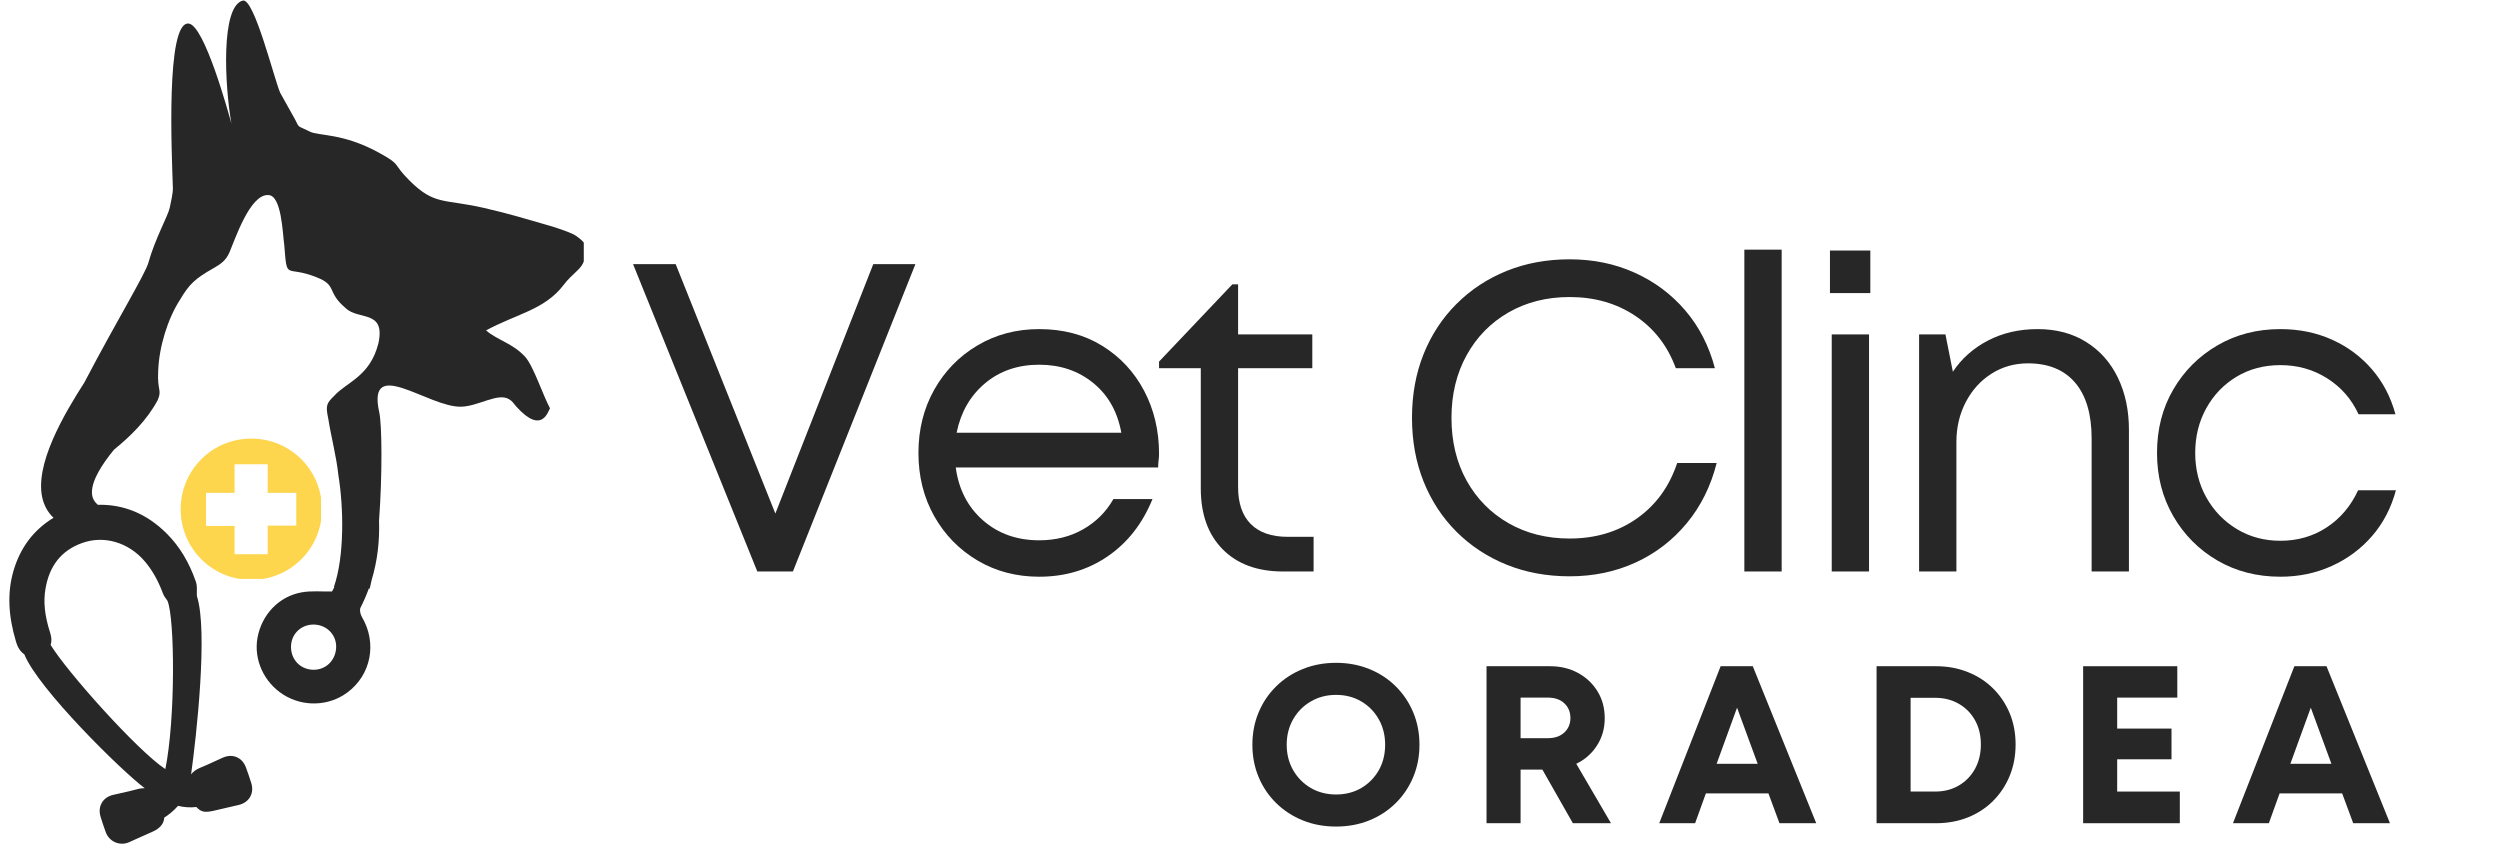
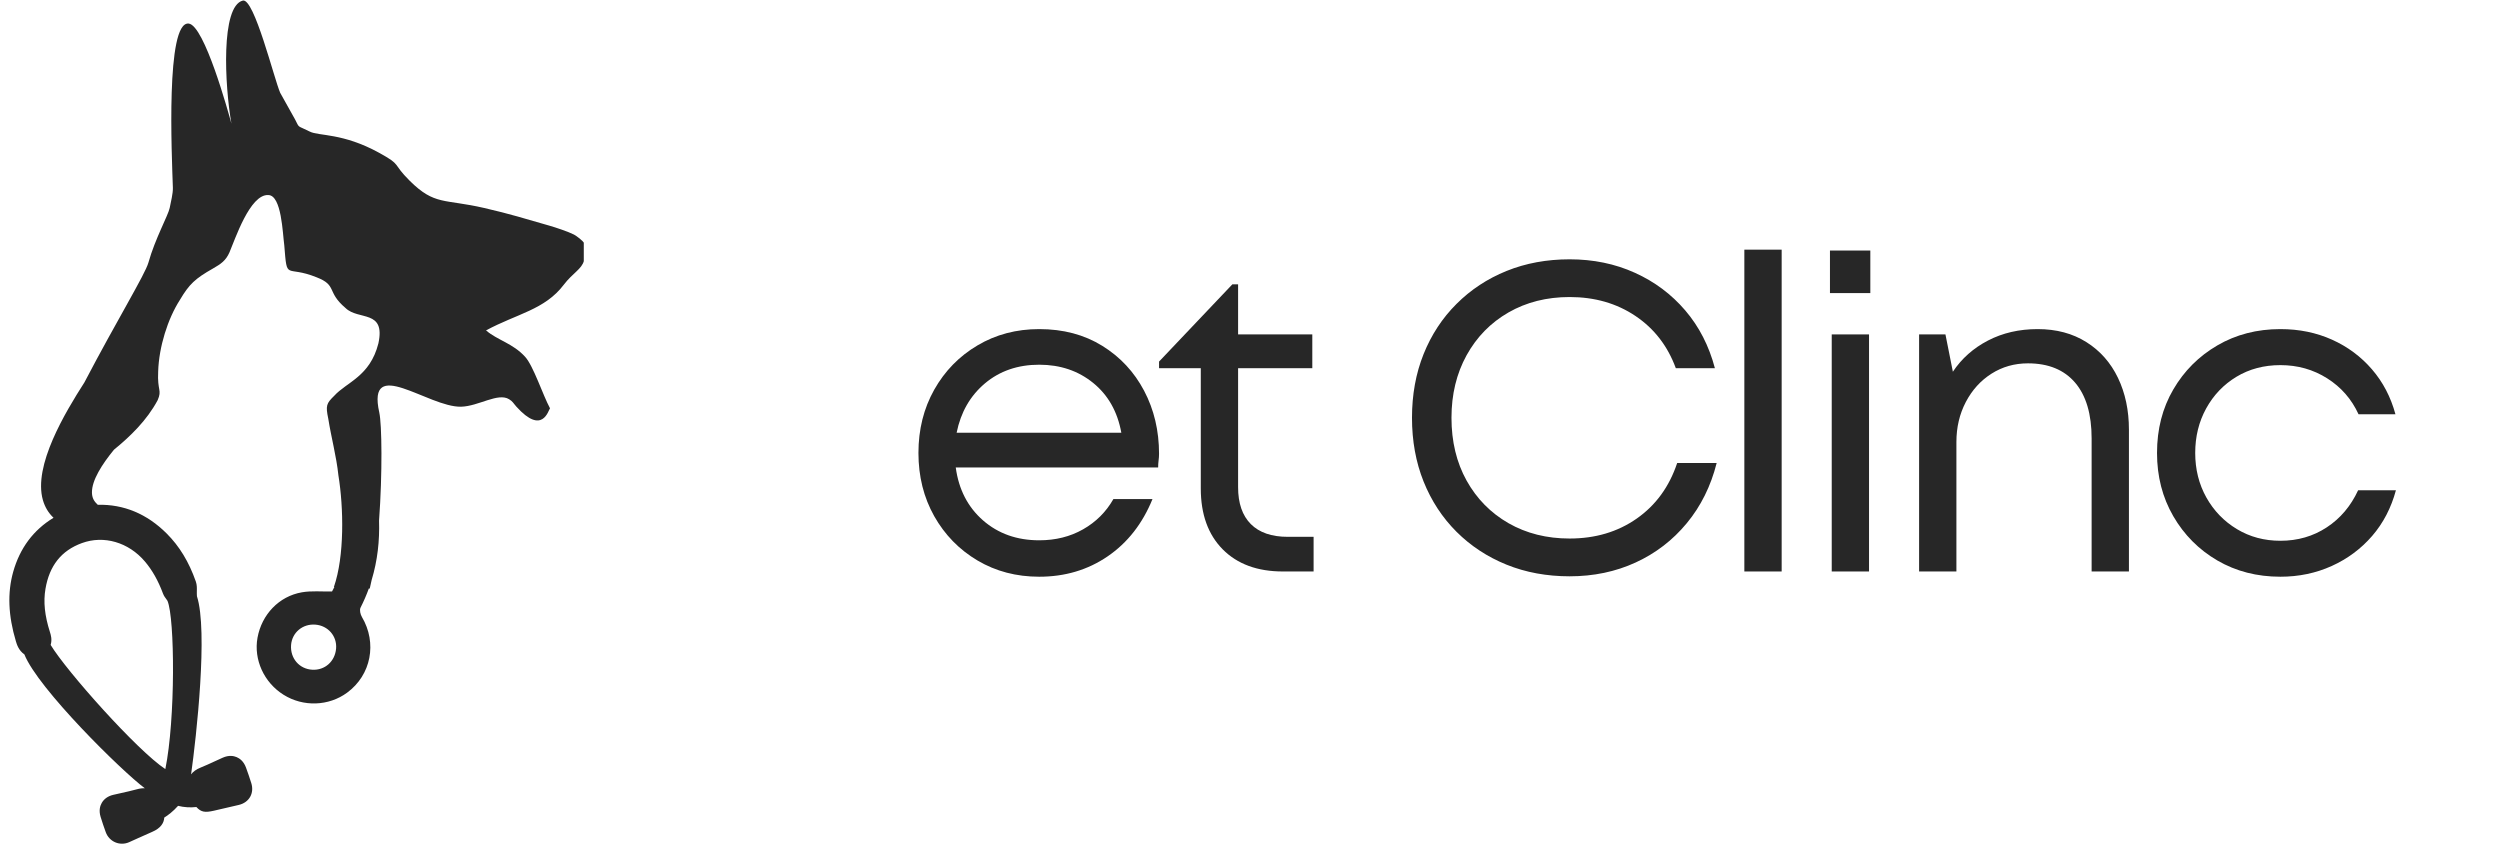
<svg xmlns="http://www.w3.org/2000/svg" width="765" zoomAndPan="magnify" viewBox="0 0 573.75 198.75" height="265" preserveAspectRatio="xMidYMid meet" version="1.2">
  <defs>
    <clipPath id="9bfe12c91f">
      <rect x="0" width="409" y="0" height="95" />
    </clipPath>
    <clipPath id="c0e160aab1">
      <path d="M 283 151 L 560 151 L 560 198.5 L 283 198.5 Z M 283 151 " />
    </clipPath>
    <clipPath id="26495dd029">
-       <rect x="0" width="277" y="0" height="48" />
-     </clipPath>
+       </clipPath>
    <clipPath id="4c7d5a751e">
      <path d="M 2.148 0.117 L 133.98 0.117 L 133.98 193.629 L 2.148 193.629 Z M 2.148 0.117 " />
    </clipPath>
    <clipPath id="27a869ee9e">
-       <path d="M 41.461 100.656 L 73.672 100.656 L 73.672 132.863 L 41.461 132.863 Z M 41.461 100.656 " />
-     </clipPath>
+       </clipPath>
  </defs>
  <g id="64835310a2">
    <g transform="matrix(1,0,0,1,143,56)">
      <g clip-path="url(#9bfe12c91f)">
        <g style="fill:#272727;fill-opacity:1;">
          <g transform="translate(0.475, 75.154)">
-             <path style="stroke:none" d="M 56.938 -70.531 L 66.609 -70.531 L 38.5 0 L 30.328 0 L 1.812 -70.531 L 11.594 -70.531 L 34.469 -13.297 Z M 56.938 -70.531 " />
-           </g>
+             </g>
        </g>
        <g style="fill:#272727;fill-opacity:1;">
          <g transform="translate(63.453, 75.154)">
            <path style="stroke:none" d="M 59.547 -27 C 59.547 -26.469 59.508 -25.945 59.438 -25.438 C 59.375 -24.938 59.344 -24.414 59.344 -23.875 L 12.891 -23.875 C 13.566 -18.844 15.648 -14.797 19.141 -11.734 C 22.641 -8.68 26.941 -7.156 32.047 -7.156 C 35.805 -7.156 39.16 -7.992 42.109 -9.672 C 45.066 -11.348 47.391 -13.664 49.078 -16.625 L 58.047 -16.625 C 55.754 -10.977 52.32 -6.594 47.75 -3.469 C 43.188 -0.352 37.953 1.203 32.047 1.203 C 26.805 1.203 22.086 -0.035 17.891 -2.516 C 13.691 -5.004 10.379 -8.395 7.953 -12.688 C 5.535 -16.988 4.328 -21.828 4.328 -27.203 C 4.328 -32.578 5.535 -37.414 7.953 -41.719 C 10.379 -46.02 13.691 -49.41 17.891 -51.891 C 22.086 -54.379 26.805 -55.625 32.047 -55.625 C 37.555 -55.625 42.375 -54.348 46.5 -51.797 C 50.633 -49.242 53.844 -45.801 56.125 -41.469 C 58.406 -37.133 59.547 -32.312 59.547 -27 Z M 32.047 -47.453 C 27.141 -47.453 22.988 -46.023 19.594 -43.172 C 16.207 -40.316 14.039 -36.539 13.094 -31.844 L 50.891 -31.844 C 50.016 -36.676 47.863 -40.484 44.438 -43.266 C 41.008 -46.055 36.879 -47.453 32.047 -47.453 Z M 32.047 -47.453 " />
          </g>
        </g>
        <g style="fill:#272727;fill-opacity:1;">
          <g transform="translate(121.393, 75.154)">
            <path style="stroke:none" d="M 31.141 -7.953 L 37.078 -7.953 L 37.078 0 L 30.031 0 C 24.188 0 19.582 -1.691 16.219 -5.078 C 12.863 -8.473 11.188 -13.129 11.188 -19.047 L 11.188 -46.656 L 1.609 -46.656 L 1.609 -48.172 L 18.438 -65.906 L 19.75 -65.906 L 19.75 -54.406 L 36.781 -54.406 L 36.781 -46.656 L 19.75 -46.656 L 19.75 -19.344 C 19.75 -15.656 20.723 -12.832 22.672 -10.875 C 24.617 -8.926 27.441 -7.953 31.141 -7.953 Z M 31.141 -7.953 " />
          </g>
        </g>
        <g style="fill:#272727;fill-opacity:1;">
          <g transform="translate(155.551, 75.154)">
            <path style="stroke:none" d="" />
          </g>
        </g>
        <g style="fill:#272727;fill-opacity:1;">
          <g transform="translate(176.208, 75.154)">
            <path style="stroke:none" d="M 41.016 1.109 C 35.773 1.109 30.953 0.219 26.547 -1.562 C 22.148 -3.344 18.32 -5.859 15.062 -9.109 C 11.801 -12.367 9.281 -16.219 7.5 -20.656 C 5.727 -25.094 4.844 -29.961 4.844 -35.266 C 4.844 -40.578 5.727 -45.445 7.5 -49.875 C 9.281 -54.312 11.801 -58.156 15.062 -61.406 C 18.32 -64.664 22.148 -67.188 26.547 -68.969 C 30.953 -70.75 35.773 -71.641 41.016 -71.641 C 46.453 -71.641 51.438 -70.613 55.969 -68.562 C 60.508 -66.52 64.375 -63.633 67.562 -59.906 C 70.75 -56.176 73.016 -51.758 74.359 -46.656 L 65.391 -46.656 C 63.516 -51.758 60.426 -55.754 56.125 -58.641 C 51.82 -61.535 46.785 -62.984 41.016 -62.984 C 35.773 -62.984 31.102 -61.805 27 -59.453 C 22.906 -57.098 19.695 -53.82 17.375 -49.625 C 15.062 -45.426 13.906 -40.641 13.906 -35.266 C 13.906 -29.828 15.062 -25.023 17.375 -20.859 C 19.695 -16.691 22.906 -13.43 27 -11.078 C 31.102 -8.734 35.773 -7.562 41.016 -7.562 C 46.922 -7.562 52.055 -9.086 56.422 -12.141 C 60.797 -15.203 63.891 -19.453 65.703 -24.891 L 74.766 -24.891 C 73.422 -19.578 71.133 -14.973 67.906 -11.078 C 64.688 -7.18 60.773 -4.176 56.172 -2.062 C 51.578 0.051 46.523 1.109 41.016 1.109 Z M 41.016 1.109 " />
          </g>
        </g>
        <g style="fill:#272727;fill-opacity:1;">
          <g transform="translate(248.657, 75.154)">
            <path style="stroke:none" d="M 8.672 0 L 8.672 -73.859 L 17.234 -73.859 L 17.234 0 Z M 8.672 0 " />
          </g>
        </g>
        <g style="fill:#272727;fill-opacity:1;">
          <g transform="translate(268.709, 75.154)">
            <path style="stroke:none" d="M 8.266 -63.891 L 8.266 -73.656 L 17.531 -73.656 L 17.531 -63.891 Z M 8.672 0 L 8.672 -54.406 L 17.234 -54.406 L 17.234 0 Z M 8.672 0 " />
          </g>
        </g>
        <g style="fill:#272727;fill-opacity:1;">
          <g transform="translate(288.761, 75.154)">
            <path style="stroke:none" d="M 35.875 -55.625 C 40.176 -55.625 43.906 -54.629 47.062 -52.641 C 50.219 -50.66 52.633 -47.926 54.312 -44.438 C 55.988 -40.945 56.828 -36.984 56.828 -32.547 L 56.828 0 L 48.266 0 L 48.266 -30.531 C 48.266 -36.102 47.004 -40.367 44.484 -43.328 C 41.961 -46.285 38.352 -47.766 33.656 -47.766 C 30.562 -47.766 27.77 -46.973 25.281 -45.391 C 22.801 -43.816 20.836 -41.648 19.391 -38.891 C 17.953 -36.141 17.234 -33.082 17.234 -29.719 L 17.234 0 L 8.672 0 L 8.672 -54.406 L 14.719 -54.406 L 16.422 -45.844 C 18.441 -48.875 21.129 -51.258 24.484 -53 C 27.848 -54.75 31.645 -55.625 35.875 -55.625 Z M 35.875 -55.625 " />
          </g>
        </g>
        <g style="fill:#272727;fill-opacity:1;">
          <g transform="translate(347.708, 75.154)">
            <path style="stroke:none" d="M 32.641 1.203 C 27.273 1.203 22.457 -0.035 18.188 -2.516 C 13.926 -5.004 10.551 -8.395 8.062 -12.688 C 5.57 -16.988 4.328 -21.828 4.328 -27.203 C 4.328 -32.648 5.57 -37.504 8.062 -41.766 C 10.551 -46.035 13.926 -49.41 18.188 -51.891 C 22.457 -54.379 27.273 -55.625 32.641 -55.625 C 36.941 -55.625 40.891 -54.816 44.484 -53.203 C 48.078 -51.586 51.133 -49.316 53.656 -46.391 C 56.176 -43.473 57.973 -40.035 59.047 -36.078 L 50.578 -36.078 C 48.973 -39.566 46.57 -42.316 43.375 -44.328 C 40.188 -46.348 36.609 -47.359 32.641 -47.359 C 28.879 -47.359 25.52 -46.469 22.562 -44.688 C 19.613 -42.906 17.297 -40.484 15.609 -37.422 C 13.93 -34.367 13.094 -30.961 13.094 -27.203 C 13.094 -23.441 13.945 -20.031 15.656 -16.969 C 17.375 -13.914 19.711 -11.5 22.672 -9.719 C 25.629 -7.938 28.953 -7.047 32.641 -7.047 C 36.609 -7.047 40.156 -8.07 43.281 -10.125 C 46.406 -12.176 48.805 -15.016 50.484 -18.641 L 59.156 -18.641 C 58.07 -14.609 56.254 -11.113 53.703 -8.156 C 51.148 -5.207 48.062 -2.91 44.438 -1.266 C 40.812 0.379 36.879 1.203 32.641 1.203 Z M 32.641 1.203 " />
          </g>
        </g>
      </g>
    </g>
    <g clip-rule="nonzero" clip-path="url(#c0e160aab1)">
      <g transform="matrix(1,0,0,1,283,151)">
        <g clip-path="url(#26495dd029)">
          <g style="fill:#272727;fill-opacity:1;">
            <g transform="translate(2.407, 37.929)">
              <path style="stroke:none" d="M 21.219 0.766 C 18.469 0.766 15.926 0.297 13.594 -0.641 C 11.258 -1.586 9.223 -2.91 7.484 -4.609 C 5.754 -6.305 4.41 -8.297 3.453 -10.578 C 2.492 -12.859 2.016 -15.336 2.016 -18.016 C 2.016 -20.691 2.492 -23.172 3.453 -25.453 C 4.41 -27.734 5.754 -29.723 7.484 -31.422 C 9.223 -33.129 11.258 -34.453 13.594 -35.391 C 15.926 -36.336 18.469 -36.812 21.219 -36.812 C 23.957 -36.812 26.492 -36.336 28.828 -35.391 C 31.16 -34.453 33.188 -33.129 34.906 -31.422 C 36.625 -29.723 37.961 -27.734 38.922 -25.453 C 39.879 -23.172 40.359 -20.691 40.359 -18.016 C 40.359 -15.336 39.879 -12.859 38.922 -10.578 C 37.961 -8.297 36.625 -6.305 34.906 -4.609 C 33.188 -2.91 31.16 -1.586 28.828 -0.641 C 26.492 0.297 23.957 0.766 21.219 0.766 Z M 21.219 -6.594 C 23.375 -6.594 25.301 -7.086 27 -8.078 C 28.695 -9.078 30.035 -10.43 31.016 -12.141 C 31.992 -13.859 32.484 -15.816 32.484 -18.016 C 32.484 -20.18 31.992 -22.129 31.016 -23.859 C 30.035 -25.598 28.695 -26.961 27 -27.953 C 25.301 -28.953 23.375 -29.453 21.219 -29.453 C 19.082 -29.453 17.156 -28.953 15.438 -27.953 C 13.727 -26.961 12.375 -25.598 11.375 -23.859 C 10.383 -22.129 9.891 -20.18 9.891 -18.016 C 9.891 -15.859 10.383 -13.91 11.375 -12.172 C 12.375 -10.441 13.727 -9.078 15.438 -8.078 C 17.156 -7.086 19.082 -6.594 21.219 -6.594 Z M 21.219 -6.594 " />
            </g>
          </g>
          <g style="fill:#272727;fill-opacity:1;">
            <g transform="translate(54.035, 37.929)">
              <path style="stroke:none" d="M 23.938 0 L 16.938 -12.312 L 11.938 -12.312 L 11.938 0 L 4.125 0 L 4.125 -36.031 L 18.688 -36.031 C 21.094 -36.031 23.238 -35.516 25.125 -34.484 C 27.008 -33.461 28.5 -32.055 29.594 -30.266 C 30.695 -28.484 31.25 -26.426 31.25 -24.094 C 31.25 -21.758 30.656 -19.672 29.469 -17.828 C 28.289 -15.992 26.707 -14.598 24.719 -13.641 L 32.688 0 Z M 11.938 -28.828 L 11.938 -19.516 L 18.172 -19.516 C 19.785 -19.516 21.055 -19.953 21.984 -20.828 C 22.91 -21.703 23.375 -22.805 23.375 -24.141 C 23.375 -25.516 22.91 -26.641 21.984 -27.516 C 21.055 -28.391 19.785 -28.828 18.172 -28.828 Z M 11.938 -28.828 " />
            </g>
          </g>
          <g style="fill:#272727;fill-opacity:1;">
            <g transform="translate(97.325, 37.929)">
              <path style="stroke:none" d="M 28.062 0 L 25.531 -6.844 L 11.172 -6.844 L 8.703 0 L 0.469 0 L 14.562 -36.031 L 21.938 -36.031 L 36.5 0 Z M 18.328 -26.516 L 13.641 -13.641 L 23.062 -13.641 Z M 18.328 -26.516 " />
            </g>
          </g>
          <g style="fill:#272727;fill-opacity:1;">
            <g transform="translate(143.548, 37.929)">
              <path style="stroke:none" d="M 17.766 -36.031 C 20.398 -36.031 22.832 -35.582 25.062 -34.688 C 27.301 -33.801 29.234 -32.551 30.859 -30.938 C 32.492 -29.32 33.766 -27.426 34.672 -25.25 C 35.578 -23.07 36.031 -20.68 36.031 -18.078 C 36.031 -15.461 35.578 -13.055 34.672 -10.859 C 33.766 -8.66 32.492 -6.742 30.859 -5.109 C 29.234 -3.484 27.301 -2.223 25.062 -1.328 C 22.832 -0.441 20.398 0 17.766 0 L 4.125 0 L 4.125 -36.031 Z M 17.562 -7.266 C 19.613 -7.266 21.426 -7.727 23 -8.656 C 24.582 -9.582 25.82 -10.859 26.719 -12.484 C 27.613 -14.117 28.062 -15.984 28.062 -18.078 C 28.062 -20.172 27.613 -22.02 26.719 -23.625 C 25.82 -25.238 24.582 -26.5 23 -27.406 C 21.426 -28.32 19.613 -28.781 17.562 -28.781 L 11.938 -28.781 L 11.938 -7.266 Z M 17.562 -7.266 " />
            </g>
          </g>
          <g style="fill:#272727;fill-opacity:1;">
            <g transform="translate(190.955, 37.929)">
              <path style="stroke:none" d="M 11.938 -7.266 L 26.312 -7.266 L 26.312 0 L 4.125 0 L 4.125 -36.031 L 25.734 -36.031 L 25.734 -28.828 L 11.938 -28.828 L 11.938 -21.719 L 24.406 -21.719 L 24.406 -14.672 L 11.938 -14.672 Z M 11.938 -7.266 " />
            </g>
          </g>
          <g style="fill:#272727;fill-opacity:1;">
            <g transform="translate(228.996, 37.929)">
              <path style="stroke:none" d="M 28.062 0 L 25.531 -6.844 L 11.172 -6.844 L 8.703 0 L 0.469 0 L 14.562 -36.031 L 21.938 -36.031 L 36.5 0 Z M 18.328 -26.516 L 13.641 -13.641 L 23.062 -13.641 Z M 18.328 -26.516 " />
            </g>
          </g>
        </g>
      </g>
    </g>
    <g clip-rule="nonzero" clip-path="url(#4c7d5a751e)">
      <path style=" stroke:none;fill-rule:evenodd;fill:#272727;fill-opacity:1;" d="M 77.133 148.855 C 76.879 151.801 74.559 153.863 71.676 153.703 C 68.695 153.543 66.578 151.082 66.801 148.043 C 67.012 145.184 69.453 143.125 72.371 143.352 C 75.281 143.574 77.379 146 77.133 148.855 Z M 33.242 128.848 C 34.934 130.832 36.301 133.25 37.41 136.227 C 37.613 136.766 37.918 137.172 38.164 137.496 C 38.266 137.633 38.402 137.816 38.438 137.891 C 40.129 141.898 40.285 165.023 37.945 176.504 C 31.48 172.246 15.246 154.012 11.625 148.008 C 12.004 146.766 11.656 145.672 11.457 145.047 C 10.254 141.27 9.926 138.121 10.434 135.141 C 11.344 129.805 14.074 126.367 18.785 124.641 C 23.82 122.793 29.496 124.441 33.242 128.848 Z M 134.047 55.84 C 133.906 55.32 132.27 54.117 131.742 53.844 C 130.477 53.188 127.488 52.184 126.047 51.777 C 120.523 50.195 117.102 49.109 111.148 47.738 C 101.879 45.602 99.781 47.176 94.059 41.516 C 89.859 37.359 92.355 38.004 86.965 35.043 C 78.691 30.496 73.176 31.242 71.133 30.215 C 68.074 28.672 68.824 29.555 67.711 27.398 L 64.305 21.301 C 62.914 18.121 58.332 -0.527 55.727 0.133 C 50.633 1.426 51.566 19.602 53.113 28.371 C 52.406 25.797 46.918 5.762 43.293 5.406 C 38.008 4.891 39.426 35.496 39.676 43.105 C 39.719 44.371 39.211 46.367 38.945 47.719 C 38.617 49.379 35.586 54.801 34.059 60.277 C 33.309 62.965 26.828 73.512 19.367 87.77 C 14.961 94.648 7.574 106.879 9.848 114.781 C 10.312 116.387 11.125 117.738 12.285 118.828 C 7.668 121.633 4.559 125.797 3.031 131.227 C 1.676 136.051 1.879 141.273 3.652 147.191 C 3.863 147.891 4.277 149.273 5.594 150.184 C 8.715 158.027 27.949 176.973 33.227 180.902 C 32.672 180.883 32.055 180.961 31.387 181.148 C 30.199 181.473 28.949 181.754 27.742 182.02 C 27.156 182.152 26.57 182.281 25.984 182.418 C 24.801 182.695 23.891 183.332 23.355 184.262 C 22.984 184.906 22.637 185.98 23.082 187.445 C 23.441 188.629 23.848 189.828 24.281 191.012 C 24.66 192.051 25.457 192.891 26.461 193.316 C 26.953 193.527 27.477 193.629 28.004 193.629 C 28.559 193.629 29.113 193.516 29.629 193.285 C 30.336 192.977 31.039 192.656 31.738 192.332 C 32.773 191.863 33.84 191.375 34.891 190.93 C 36.953 190.055 37.633 188.812 37.699 187.633 C 38.566 187.098 39.703 186.242 40.871 184.941 C 42.273 185.285 43.66 185.371 45.066 185.211 C 46.16 186.398 47.047 186.52 49.07 186.062 C 51.285 185.57 53.117 185.141 54.84 184.723 C 55.984 184.445 56.898 183.785 57.414 182.871 C 57.93 181.957 58.02 180.844 57.672 179.73 C 57.297 178.539 56.891 177.336 56.453 176.152 C 55.922 174.699 54.996 174.051 54.312 173.762 C 53.633 173.473 52.527 173.262 51.113 173.891 C 50.496 174.164 49.883 174.445 49.27 174.73 C 48.164 175.242 47.117 175.727 46.039 176.16 C 45.066 176.551 44.34 177.07 43.855 177.707 C 45.082 168.992 47.754 144.75 45.199 136.84 C 45.188 136.789 45.184 136.641 45.184 136.539 C 45.18 136.441 45.176 136.344 45.172 136.25 C 45.16 136.047 45.168 135.836 45.176 135.625 C 45.191 135.008 45.215 134.234 44.941 133.457 C 43.367 128.965 41.18 125.359 38.242 122.43 C 33.719 117.918 28.402 115.711 22.438 115.848 C 22.379 115.781 22.312 115.711 22.238 115.641 C 21.473 114.922 21.113 114.09 21.102 113.02 C 21.074 110.219 23.395 106.578 26.156 103.207 C 29.906 100.145 33.695 96.488 36.184 91.84 C 37.227 89.434 36.074 89.738 36.301 85.266 C 36.473 79.633 38.477 73.199 41.289 68.824 C 43.441 65.195 44.781 63.949 48.879 61.621 C 50.695 60.582 51.832 59.816 52.668 57.906 C 53.922 55.027 57.348 44.52 61.582 44.762 C 64.633 44.836 64.855 53.5 65.242 56.293 C 65.922 64.699 65.48 60.738 72.664 63.641 C 77.457 65.492 74.879 66.953 79.305 70.695 C 82.273 73.586 88.531 70.996 86.84 78.82 C 84.902 86.434 79.574 87.66 76.691 90.848 C 74.914 92.59 74.703 93.07 75.336 96.082 C 76.035 100.5 77.195 104.656 77.664 109.09 C 78.871 116.516 79.086 127.609 76.629 134.715 C 76.664 134.715 76.699 134.715 76.738 134.715 C 76.566 135.062 76.391 135.406 76.199 135.746 C 73.82 135.793 71.496 135.547 69.285 135.934 C 64.004 136.852 60.062 141.055 59.098 146.355 C 58.188 151.379 60.582 156.633 65.07 159.445 C 69.578 162.277 75.438 162.082 79.672 158.961 C 85.188 154.902 86.59 147.555 83.059 141.594 C 82.711 141.008 82.469 139.988 82.742 139.457 C 83.477 138.008 84.109 136.547 84.645 135.07 C 84.719 135.078 84.781 135.078 84.855 135.082 C 85.008 134.461 85.152 133.797 85.293 133.113 C 86.641 128.66 87.141 124.098 86.992 119.477 C 87.785 108.633 87.645 97.359 87.047 94.676 C 84.113 81.473 98.27 93.496 105.805 93.34 C 109.805 93.25 114.285 90.043 116.832 91.621 C 117.711 92.164 117.773 92.5 118.512 93.328 C 124.5 99.969 125.832 94.168 126.227 93.707 C 124.59 90.684 122.418 83.977 120.527 81.898 C 117.684 78.77 114.148 78.078 111.547 75.828 C 118.629 71.996 125.012 71.109 129.383 65.352 C 131.43 62.652 133.551 61.75 134.023 59.797 C 134.145 59.285 134.199 56.391 134.047 55.84 " />
    </g>
    <g clip-rule="nonzero" clip-path="url(#27a869ee9e)">
      <path style=" stroke:none;fill-rule:nonzero;fill:#fed64e;fill-opacity:1;" d="M 73.891 116.871 C 73.891 125.863 66.668 133.086 57.676 133.086 C 48.684 133.086 41.461 125.863 41.461 116.871 C 41.461 107.879 48.684 100.656 57.676 100.656 C 66.668 100.656 73.891 107.879 73.891 116.871 Z M 67.996 113.113 L 61.438 113.113 L 61.438 106.551 L 53.844 106.551 L 53.844 113.113 L 47.285 113.113 L 47.285 120.703 L 53.844 120.703 L 53.844 127.191 L 61.438 127.191 L 61.438 120.629 L 67.996 120.629 Z M 67.996 113.113 " />
    </g>
  </g>
</svg>